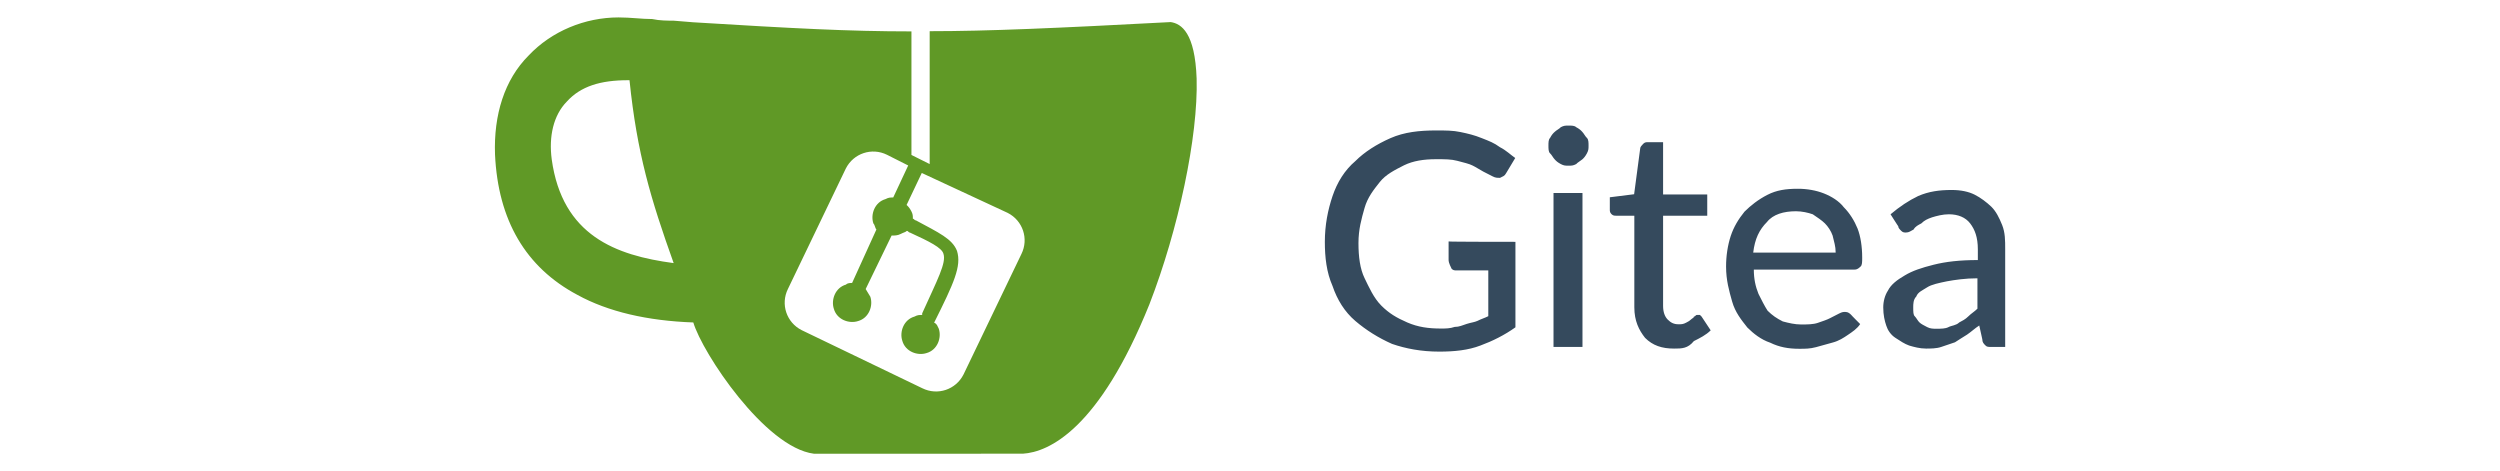
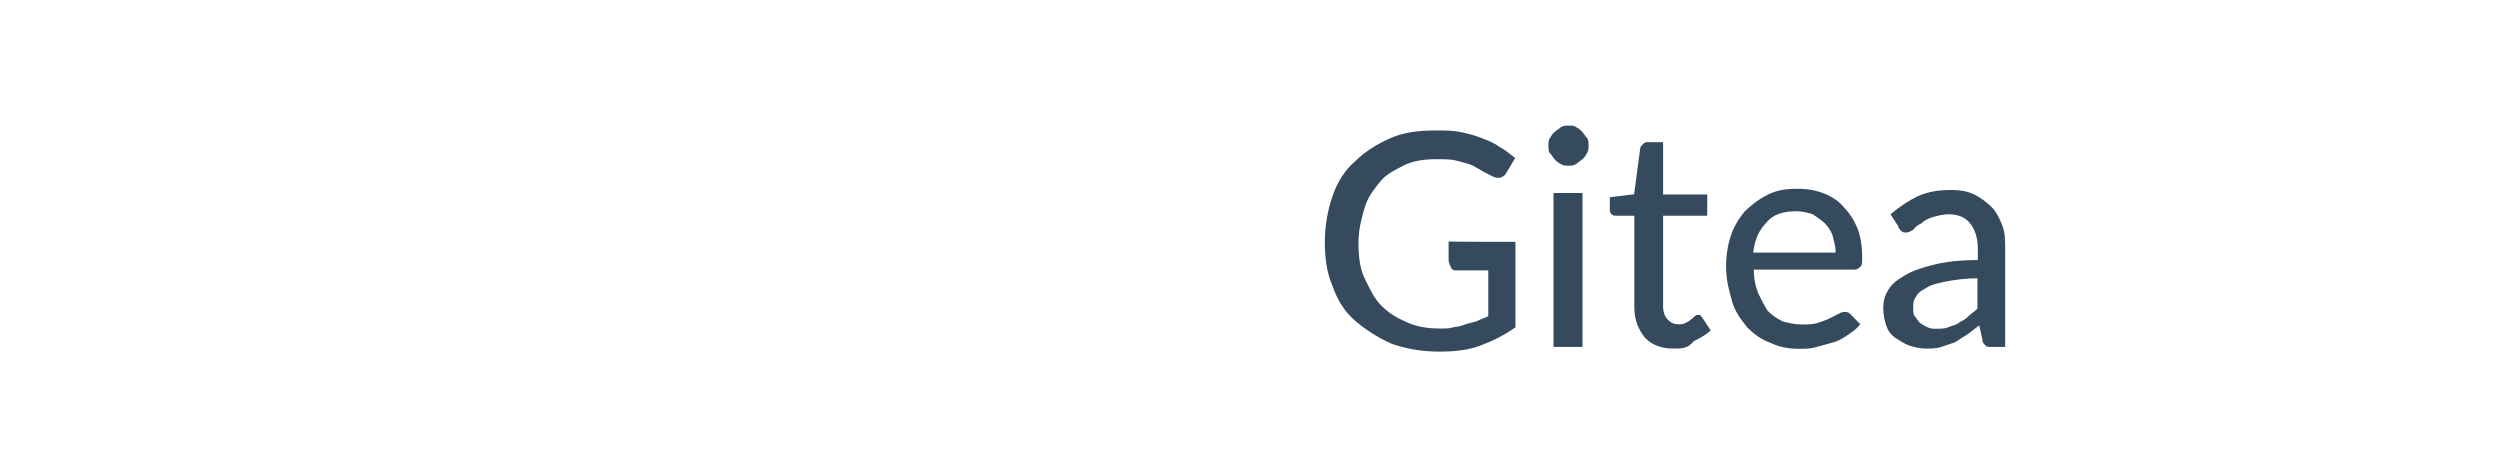
<svg xmlns="http://www.w3.org/2000/svg" version="1.1" id="图层_1" x="0px" y="0px" viewBox="0 0 1234.3 232.7" style="enable-background:new 0 0 1234.3 232.7;" xml:space="preserve">
  <style type="text/css">
	.st0{fill:#609926;}
	.st1{fill:#354A5D;}
</style>
  <g>
-     <path class="st0" d="M590.8,38.8c-0.8-22.6-7.5-27.1-12.8-27.9c-56.5,3-90.4,4.5-119,4.5V81l-9-4.5v-61c-30.9,0-58.7-1.5-107.7-4.5   l-9.8-0.8c-3,0-6.8,0-10.5-0.8c-5.3,0-10.5-0.8-16.6-0.8c-16.6,0-33.1,6.8-44.4,18.8c-12,12-17.3,29.4-16.6,48.9   c1.5,32.4,15.1,55.7,40.7,69.3c15.1,8.3,34.6,12.8,57.2,13.6c4.5,15.1,35.4,61.7,59.5,64.8H505c12.8-0.8,37.6-12,62.5-73.8   C581.8,113.3,591.6,67.4,590.8,38.8z M332.6,129.9c-28.6-3.8-55-13.6-60.2-51.2c-1.5-11.3,0.8-21.8,7.5-28.6   c6.8-7.5,16.6-10.5,30.1-10.5h0.8C314.5,75.7,321.3,98.3,332.6,129.9z M497.5,105.1c7.5,3.8,10.5,12.8,6.8,20.3l-28.6,59.5   c-3.8,7.5-12.8,10.5-20.3,6.8L395.8,163c-7.5-3.8-10.5-12.8-6.8-20.3l28.6-59.5c3.8-7.5,12.8-10.5,20.3-6.8l10.5,5.3L441,97.5   c-1.5,0-2.3,0-3.8,0.8c-5.3,1.5-7.5,7.5-6,12c0.8,0.8,0.8,2.3,1.5,3l-12,26.4c-0.8,0-2.3,0-3,0.8c-5.3,1.5-7.5,7.5-6,12   c1.5,5.3,7.5,7.5,12,6c5.3-1.5,7.5-7.5,6-12c-0.8-1.5-1.5-2.3-2.3-3.8l12.8-26.4c1.5,0,3,0,4.5-0.8c1.5-0.8,2.3-0.8,3-1.5   c0.8,0,0.8,0.8,1.5,0.8c9.8,4.5,15.8,7.5,16.6,10.5c1.5,4.5-3,12.8-10.5,29.4v0.8c-1.5,0-2.3,0-3.8,0.8c-5.3,1.5-7.5,7.5-6,12   c1.5,5.3,7.5,7.5,12,6c5.3-1.5,7.5-7.5,6-12c-0.8-1.5-0.8-2.3-2.3-3c9.8-19.6,13.6-27.9,11.3-35.4c-2.3-6-9-9-20.3-15.1   c-0.8,0-0.8-0.8-1.5-0.8c0-1.5,0-2.3-0.8-3.8c-0.8-1.5-1.5-2.3-2.3-3l7.5-15.8L497.5,105.1L497.5,105.1z" />
    <path class="st1" d="M748.2,119.4v42.2c-5.3,3.8-11.3,6.8-17.3,9c-6,2.3-12.8,3-20.3,3c-9,0-16.6-1.5-23.3-3.8   c-6.8-3-12.8-6.8-18.1-11.3c-5.3-4.5-9-10.5-11.3-17.3c-3-6.8-3.8-14.3-3.8-21.8c0-8.3,1.5-15.8,3.8-22.6c2.3-6.8,6-12.8,11.3-17.3   c4.5-4.5,10.5-8.3,17.3-11.3c6.8-3,14.3-3.8,22.6-3.8c4.5,0,8.3,0,12,0.8c3.8,0.8,6.8,1.5,10.5,3c3.8,1.5,6,2.3,9,4.5   c3,1.5,5.3,3.8,7.5,5.3l-4.5,7.5c-0.8,1.5-1.5,1.5-3,2.3c-1.5,0-2.3,0-3.8-0.8l-4.5-2.3c-1.5-0.8-3.8-2.3-5.3-3   c-1.5-0.8-4.5-1.5-7.5-2.3c-3-0.8-6-0.8-10.5-0.8c-6,0-11.3,0.8-15.8,3c-4.5,2.3-9,4.5-12,8.3c-3,3.8-6,7.5-7.5,12.8   c-1.5,5.3-3,10.5-3,17.3s0.8,12.8,3,17.3s4.5,9.8,8.3,13.6c3.8,3.8,7.5,6,12.8,8.3c5.3,2.3,10.5,3,16.6,3c2.3,0,4.5,0,6.8-0.8   c2.3,0,3.8-0.8,6-1.5s3.8-0.8,5.3-1.5c1.5-0.8,3.8-1.5,5.3-2.3v-22.6h-15.8c-0.8,0-1.5,0-2.3-0.8c-1.5-3-1.5-3.8-1.5-4.5v-9   C715.1,119.4,748.2,119.4,748.2,119.4z M784.3,71.9c0,1.5,0,2.3-0.8,3.8c-0.8,1.5-1.5,2.3-2.3,3s-2.3,1.5-3,2.3   c-1.5,0.8-2.3,0.8-3.8,0.8c-1.5,0-2.3,0-3.8-0.8c-1.5-0.8-2.3-1.5-3-2.3c-0.8-0.8-1.5-2.3-2.3-3s-0.8-2.3-0.8-3.8   c0-1.5,0-3,0.8-3.8c0.8-1.5,1.5-2.3,2.3-3c0.8-0.8,2.3-1.5,3-2.3c1.5-0.8,2.3-0.8,3.8-0.8c1.5,0,3,0,3.8,0.8c1.5,0.8,2.3,1.5,3,2.3   c0.8,0.8,1.5,2.3,2.3,3C784.3,68.9,784.3,70.4,784.3,71.9z M781.3,95.3v76H767v-76H781.3z M826.5,172.1c-6,0-10.5-1.5-14.3-5.3   c-3-3.8-5.3-8.3-5.3-15.1v-45.2h-9c-0.8,0-1.5,0-2.3-0.8c-0.8-0.8-0.8-1.5-0.8-2.3v-6l12-1.5l3-22.6c0-0.8,0.8-1.5,1.5-2.3   c0.8-0.8,1.5-0.8,2.3-0.8h7.5V96h21.8v10.5h-21.8V151c0,3,0.8,5.3,2.3,6.8c1.5,1.5,3,2.3,5.3,2.3c1.5,0,2.3,0,3.8-0.8   s1.5-0.8,2.3-1.5c0.8-0.8,1.5-0.8,1.5-1.5c0.8,0,0.8-0.8,1.5-0.8h1.5l0.8,0.8l4.5,6.8c-2.3,2.3-5.3,3.8-8.3,5.3   C833.3,172.1,830.3,172.1,826.5,172.1L826.5,172.1z M918.4,160c-1.5,2.3-3.8,3.8-6,5.3s-4.5,3-7.5,3.8c-3,0.8-5.3,1.5-8.3,2.3   s-5.3,0.8-8.3,0.8c-5.3,0-9.8-0.8-14.3-3c-4.5-1.5-8.3-4.5-11.3-7.5c-3-3.8-6-7.5-7.5-12.8c-1.5-5.3-3-10.5-3-17.3   c0-5.3,0.8-10.5,2.3-15.1c1.5-4.5,3.8-8.3,6.8-12c3-3,6.8-6,11.3-8.3s9-3,15.1-3c4.5,0,9,0.8,12.8,2.3c3.8,1.5,7.5,3.8,9.8,6.8   c3,3,5.3,6.8,6.8,10.5c1.5,3.8,2.3,9,2.3,14.3c0,2.3,0,3.8-0.8,4.5s-1.5,1.5-3,1.5h-49.7c0,4.5,0.8,8.3,2.3,12c1.5,3,3,6,4.5,8.3   c2.3,2.3,4.5,3.8,7.5,5.3c3,0.8,6,1.5,9,1.5c3,0,6,0,8.3-0.8s4.5-1.5,6-2.3l4.5-2.3c1.5-0.8,2.3-0.8,3-0.8c1.5,0,2.3,0.8,3,1.5   C913.9,155.5,918.4,160,918.4,160z M906.3,124.6c0-3-0.8-5.3-1.5-8.3c-0.8-2.3-2.3-4.5-3.8-6c-1.5-1.5-3.8-3-6-4.5   c-2.3-0.8-5.3-1.5-8.3-1.5c-6,0-11.3,1.5-14.3,5.3c-3.8,3.8-6,8.3-6.8,15.1H906.3z M933.4,105.8c4.5-3.8,9-6.8,13.6-9   c5.3-2.3,10.5-3,16.6-3c4.5,0,8.3,0.8,11.3,2.3c3,1.5,6,3.8,8.3,6c2.3,2.3,3.8,5.3,5.3,9c1.5,3.8,1.5,7.5,1.5,12v48.2h-6.8   c-1.5,0-2.3,0-3-0.8c-0.8-0.8-1.5-1.5-1.5-3l-1.5-6.8c-2.3,1.5-3.8,3-6,4.5c-2.3,1.5-3.8,2.3-6,3.8l-6.8,2.3   c-2.3,0.8-5.3,0.8-7.5,0.8c-3,0-6-0.8-8.3-1.5c-2.3-0.8-4.5-2.3-6.8-3.8s-3.8-3.8-4.5-6c-0.8-2.3-1.5-5.3-1.5-9c0-3,0.8-6,2.3-8.3   c1.5-3,4.5-5.3,8.3-7.5c3.8-2.3,8.3-3.8,14.3-5.3c6-1.5,12.8-2.3,21.8-2.3v-5.3c0-6-1.5-9.8-3.8-12.8c-2.3-3-6-4.5-10.5-4.5   c-3,0-6,0.8-8.3,1.5c-2.3,0.8-3.8,1.5-5.3,3c-1.5,0.8-3,1.5-3.8,3c-1.5,0.8-2.3,1.5-3.8,1.5c-0.8,0-1.5,0-2.3-0.8   c-0.8-0.8-1.5-1.5-1.5-2.3C937.2,111.8,933.4,105.8,933.4,105.8z M976.3,137.4c-6,0-11.3,0.8-15.1,1.5c-3.8,0.8-7.5,1.5-9.8,3   c-2.3,1.5-4.5,2.3-5.3,4.5c-1.5,1.5-1.5,3.8-1.5,5.3c0,2.3,0,3.8,0.8,4.5c0.8,0.8,1.5,2.3,2.3,3c0.8,0.8,2.3,1.5,3.8,2.3   c1.5,0.8,3,0.8,4.5,0.8c2.3,0,4.5,0,6-0.8s3.8-0.8,5.3-2.3c1.5-0.8,3-1.5,4.5-3c1.5-1.5,3-2.3,4.5-3.8V137.4z" />
  </g>
</svg>